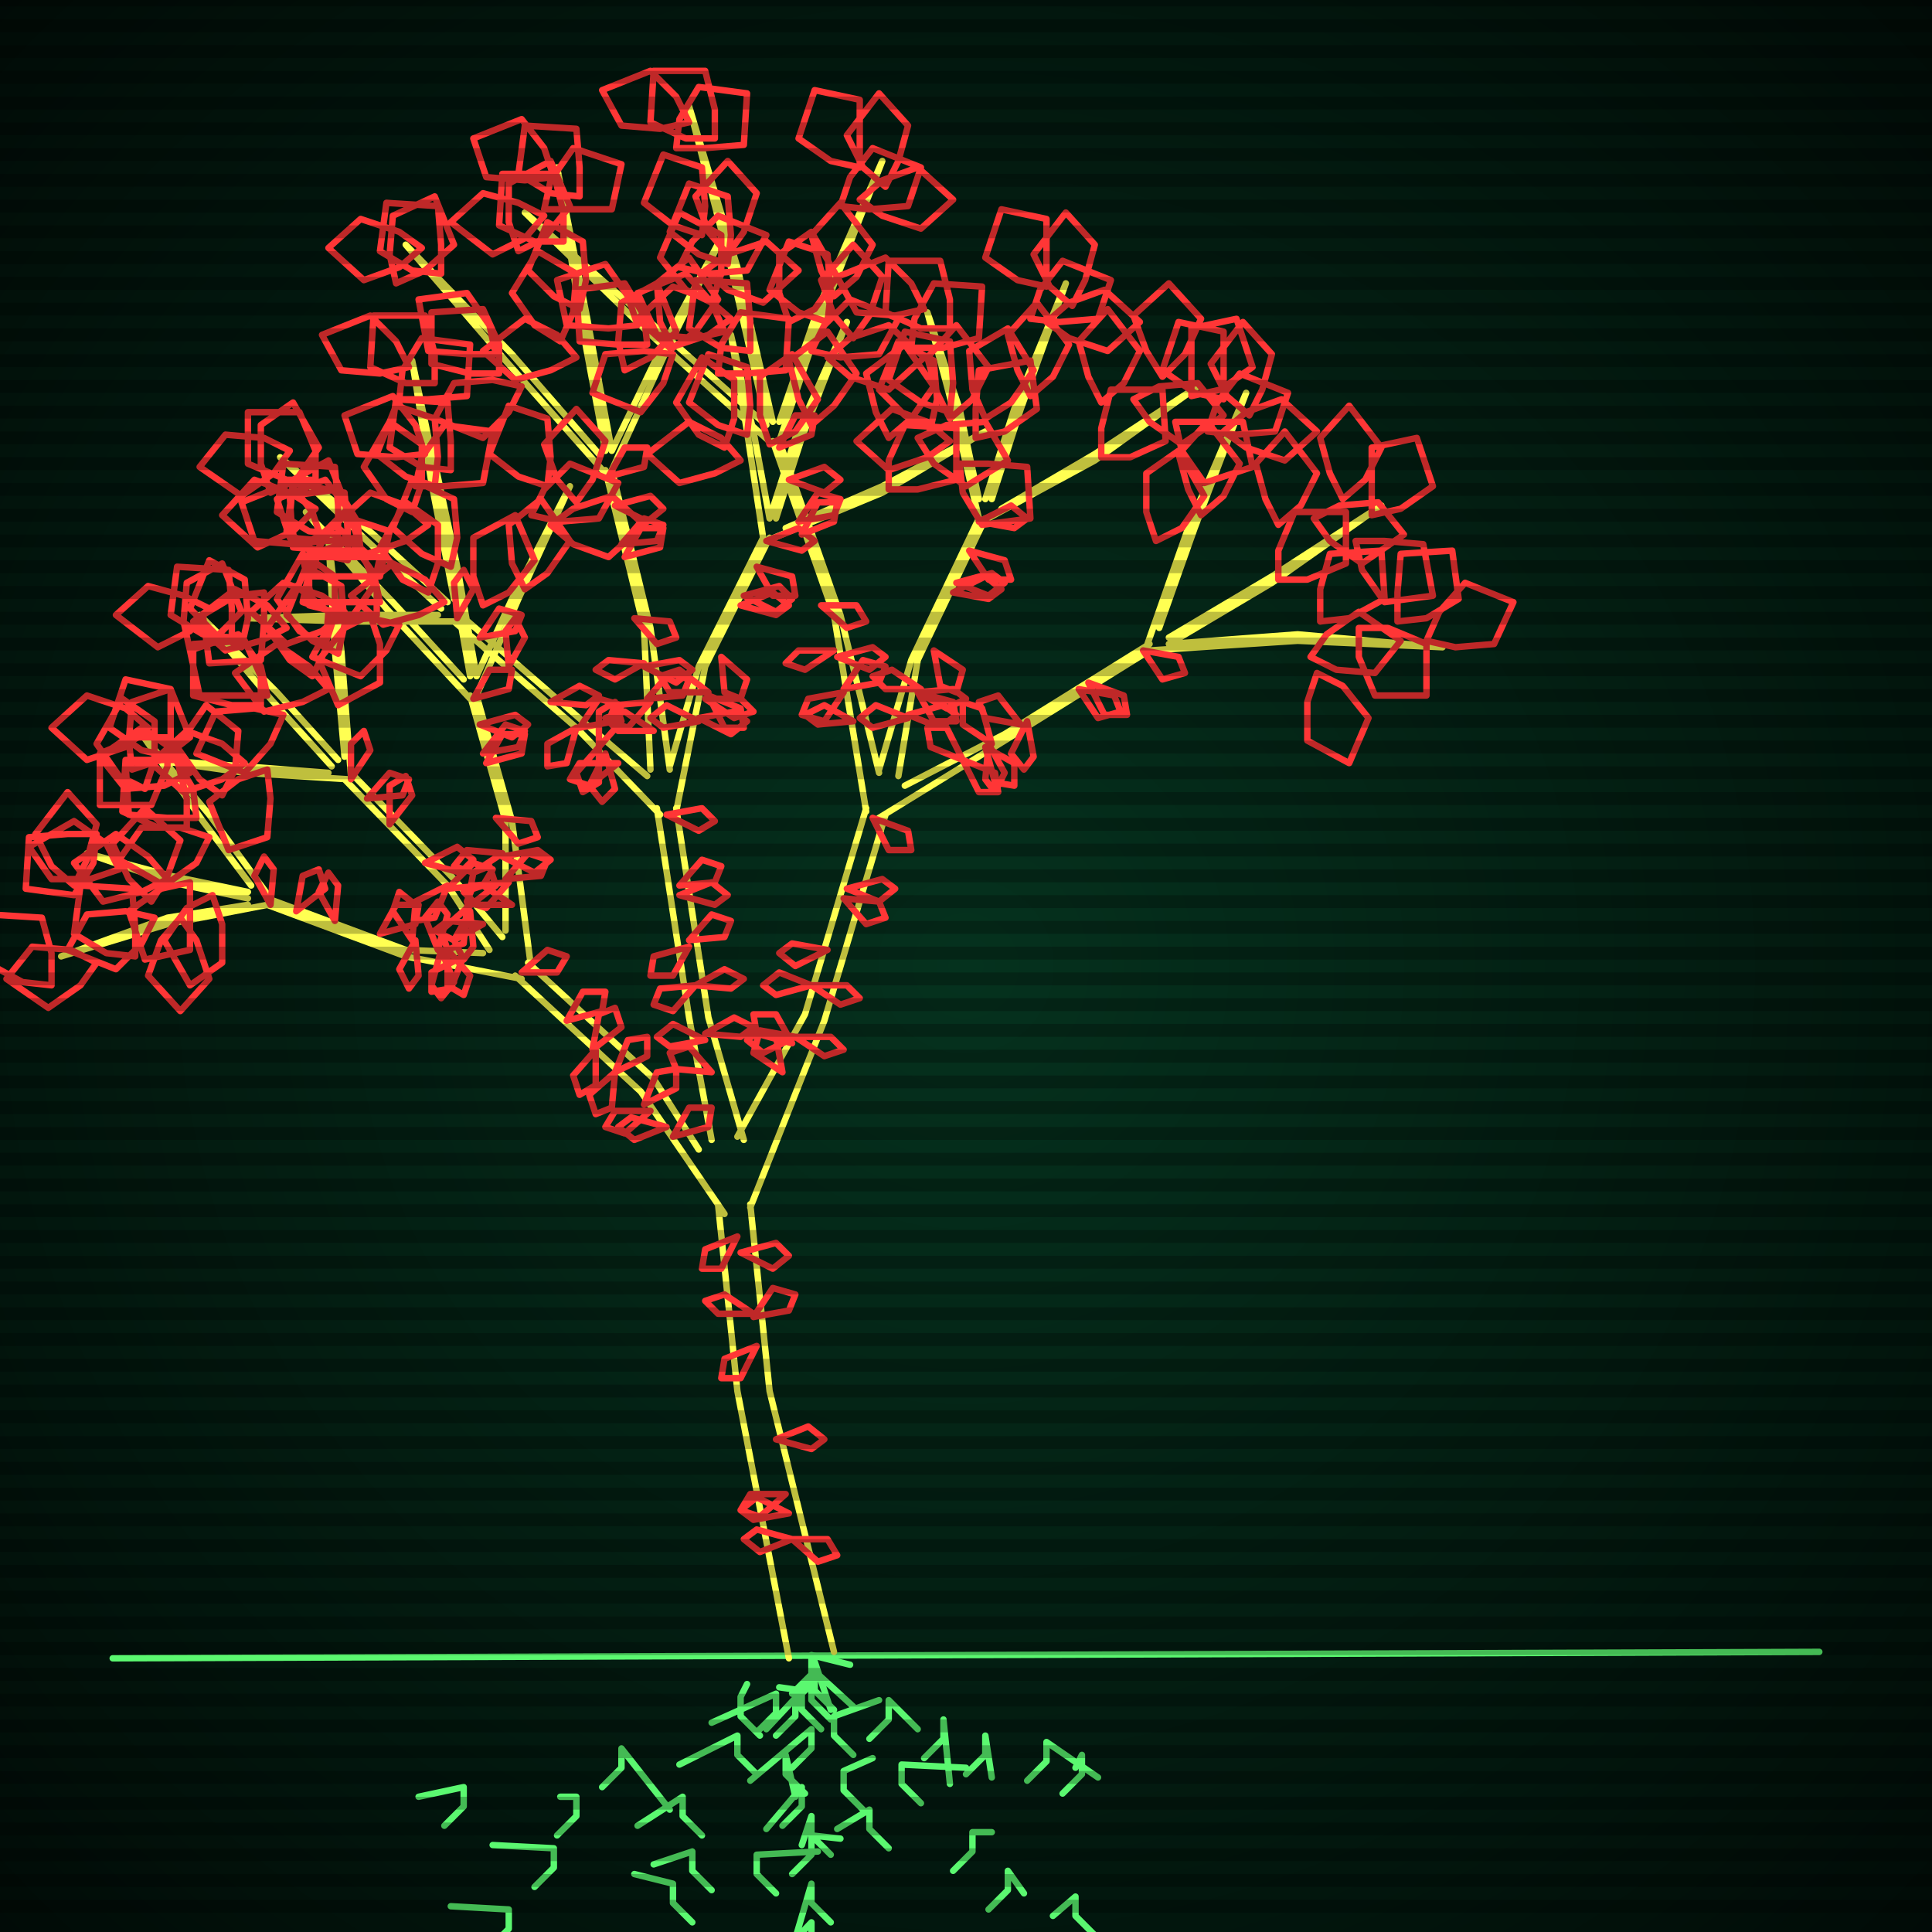
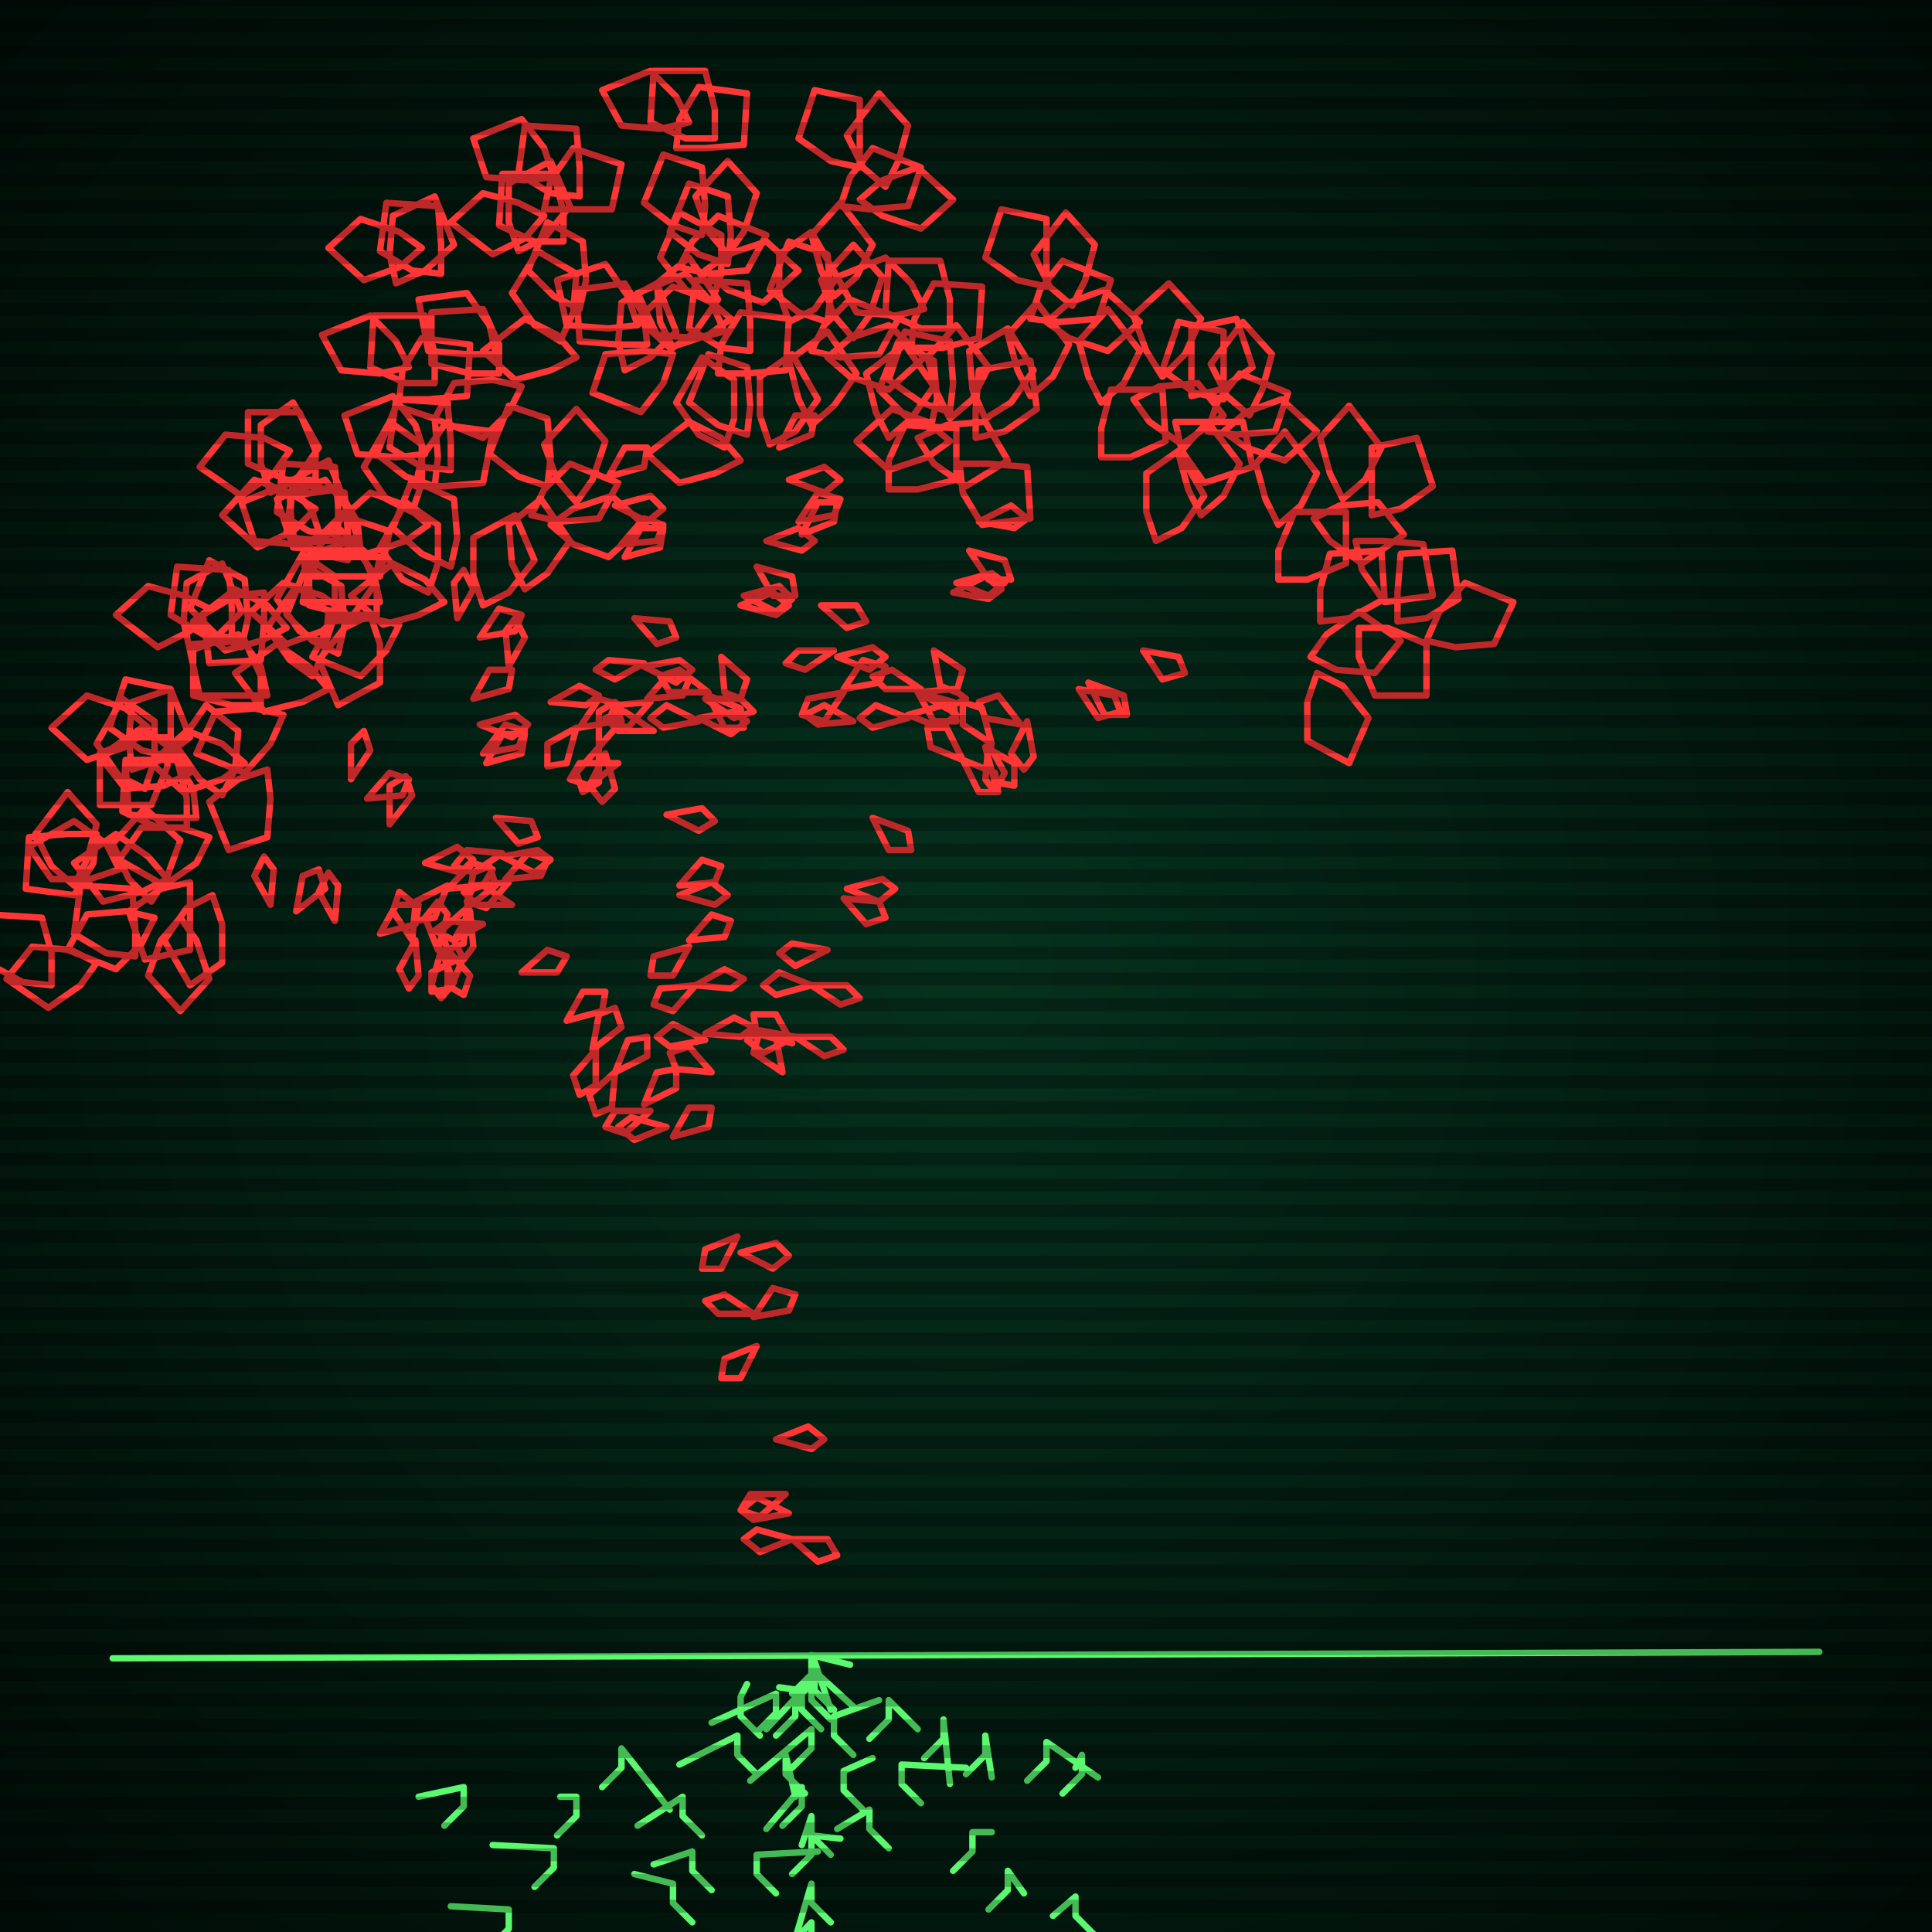
<svg xmlns="http://www.w3.org/2000/svg" width="600" height="600">
  <style>
                @keyframes glow {0 % {opacity: 0.6;}
                3% {opacity: 0.9;} 30% {opacity: 0.6} 70% {opacity: 0.9}}
    
                .flicker {
                animation: glow 3s linear infinite alternate;
                animation-duration: 1.3s;
                animation-delay: 2.4s;
            }
    
    
            </style>
  <defs>
    <radialGradient id="screenGradient" r="100%">
      <stop offset="0%" stop-color="#05321e" />
      <stop offset="90%" stop-color="black" />
    </radialGradient>
  </defs>
-   <rect fill="black" width="600" height="600" />
  <rect className="flicker" fill="url(#screenGradient)" width="600" height="600" />
  <path id="ground-path" className="flicker" style="fill: none;stroke: #5bf870;stroke-width:2px;stroke-linecap:round;stroke-linejoin:round;stroke-miterlimit:4;stroke-dasharray:none" d="M 35 515 L 565 513 " />
-   <path id="branch-path" className="flicker" style="fill: none;stroke: #ffff52;stroke-width:2px;stroke-linecap:round;stroke-linejoin:round;stroke-miterlimit:4;stroke-dasharray:none" d="M 245 515 L 229 432 L 223 374 M 233 374 L 239 432 L 259 513 M 225 377 L 199 339 L 160 303 M 164 299 L 203 335 L 217 357 M 162 304 L 126 297 L 83 281 M 83 279 L 126 295 L 150 296 M 83 281 L 52 287 L 19 297 L 52 285 L 77 281 M 77 279 L 53 274 L 27 265 L 53 272 L 77 277 M 78 275 L 63 255 L 44 228 L 65 253 L 84 279 M 152 295 L 139 275 L 107 242 M 109 240 L 141 273 L 156 291 M 108 242 L 76 240 L 48 236 L 76 238 L 102 240 M 103 238 L 84 217 L 62 191 L 86 215 L 105 236 M 107 235 L 104 202 L 102 167 L 106 202 L 109 241 M 157 289 L 157 255 L 146 216 M 148 216 L 159 255 L 165 301 M 146 217 L 120 189 L 95 159 L 122 187 L 144 211 M 146 210 L 140 176 L 134 139 L 142 176 L 148 210 M 148 210 L 159 186 L 177 151 L 161 186 L 148 216 M 221 354 L 214 316 L 204 251 M 210 251 L 220 316 L 231 354 M 205 253 L 179 226 L 141 193 M 143 191 L 181 224 L 201 241 M 142 193 L 108 193 L 77 192 L 108 191 L 136 191 M 137 189 L 114 168 L 87 142 L 116 166 L 139 187 M 141 186 L 134 150 L 128 112 L 136 150 L 143 192 M 202 239 L 200 195 L 188 146 M 190 146 L 202 195 L 208 239 M 188 147 L 157 112 L 126 76 L 159 110 L 186 141 M 188 140 L 180 97 L 173 52 L 182 97 L 190 140 M 190 140 L 204 111 L 225 72 L 206 111 L 190 146 M 208 238 L 217 207 L 237 167 M 239 167 L 219 207 L 210 252 M 237 167 L 232 134 L 227 104 L 234 134 L 239 161 M 239 161 L 247 136 L 263 100 L 249 136 L 241 161 M 244 164 L 274 151 L 306 134 L 274 153 L 238 168 M 229 353 L 250 315 L 269 251 M 275 253 L 256 317 L 233 375 M 269 252 L 259 191 L 240 137 M 242 137 L 261 191 L 273 240 M 240 138 L 201 103 L 163 66 L 203 101 L 238 132 M 238 131 L 227 83 L 214 33 L 229 83 L 240 131 M 242 131 L 254 96 L 274 50 L 256 96 L 242 137 M 273 239 L 283 205 L 304 161 M 306 161 L 285 205 L 279 241 M 304 161 L 296 127 L 288 97 L 298 127 L 304 155 M 306 155 L 315 127 L 331 88 L 317 127 L 308 155 M 311 158 L 340 141 L 372 120 L 340 143 L 305 162 M 281 244 L 312 228 L 357 200 M 357 202 L 312 230 L 273 254 M 356 201 L 369 164 L 387 122 L 371 164 L 360 195 M 363 198 L 395 179 L 429 157 L 395 181 L 363 200 M 363 200 L 403 197 L 448 201 L 403 199 L 357 202 " />
  <path id="leaf-path" className="flicker" style="fill: none;stroke: #ff3636;stroke-width:2px;stroke-linecap:round;stroke-linejoin:round;stroke-miterlimit:4;stroke-dasharray:none" d="M 245 470 L 234 472 L 230 469 L 235 465 L 245 470 M 234 408 L 223 408 L 219 404 L 225 402 L 234 408 M 230 389 L 241 386 L 245 390 L 240 394 L 230 389 M 234 409 L 240 400 L 247 402 L 245 407 L 234 409 M 244 464 L 236 471 L 230 469 L 233 464 L 244 464 M 241 447 L 251 443 L 256 447 L 252 450 L 241 447 M 235 418 L 230 428 L 224 428 L 225 422 L 235 418 M 246 478 L 257 478 L 260 483 L 254 485 L 246 478 M 229 384 L 224 394 L 218 394 L 219 388 L 229 384 M 246 478 L 236 482 L 231 478 L 235 475 L 246 478 M 209 353 L 214 344 L 221 344 L 220 350 L 209 353 M 184 326 L 186 315 L 191 313 L 193 319 L 184 326 M 200 343 L 204 333 L 210 332 L 210 338 L 200 343 M 191 333 L 195 323 L 201 322 L 201 328 L 191 333 M 191 333 L 190 344 L 185 346 L 183 340 L 191 333 M 202 345 L 194 352 L 188 350 L 191 345 L 202 345 M 176 317 L 181 308 L 188 308 L 187 314 L 176 317 M 185 326 L 185 337 L 180 340 L 178 334 L 185 326 M 207 350 L 197 354 L 192 350 L 196 347 L 207 350 M 162 302 L 170 295 L 176 297 L 173 302 L 162 302 M 128 292 L 122 283 L 124 277 L 129 281 L 128 292 M 139 295 L 146 303 L 144 309 L 139 306 L 139 295 M 144 297 L 140 307 L 134 308 L 134 302 L 144 297 M 92 283 L 94 272 L 99 270 L 101 276 L 92 283 M 104 286 L 99 277 L 102 271 L 105 275 L 104 286 M 136 295 L 132 285 L 136 280 L 139 284 L 136 295 M 129 292 L 130 303 L 127 307 L 124 301 L 129 292 M 118 290 L 123 281 L 130 281 L 129 287 L 118 290 M 84 281 L 79 272 L 82 266 L 85 270 L 84 281 M 137 295 L 141 305 L 137 310 L 134 306 L 137 295 M 66 278 L 69 287 L 69 299 L 59 306 L 51 292 L 58 282 L 66 278 M 42 297 L 33 296 L 23 290 L 25 275 L 41 276 L 42 288 L 42 297 M 30 299 L 25 306 L 15 313 L 2 304 L 10 294 L 22 295 L 30 299 M 56 285 L 61 292 L 65 304 L 56 314 L 46 303 L 50 292 L 56 285 M 48 285 L 44 293 L 36 301 L 21 295 L 27 284 L 39 283 L 48 285 M 16 306 L 7 305 L -4 299 L -3 284 L 13 285 L 16 296 L 16 306 M 47 280 L 40 273 L 35 262 L 45 251 L 56 261 L 52 272 L 47 280 M 37 270 L 28 273 L 16 273 L 9 263 L 23 255 L 33 262 L 37 270 M 59 274 L 59 283 L 59 295 L 45 298 L 40 283 L 50 276 L 59 274 M 52 273 L 44 277 L 32 280 L 23 268 L 36 259 L 46 266 L 52 273 M 23 275 L 16 269 L 11 259 L 21 246 L 30 256 L 27 267 L 23 275 M 30 259 L 29 268 L 23 278 L 8 276 L 9 260 L 21 259 L 30 259 M 53 235 L 44 233 L 34 226 L 39 211 L 53 214 L 53 226 L 53 235 M 65 260 L 61 268 L 51 275 L 37 267 L 44 257 L 56 257 L 65 260 M 58 257 L 49 257 L 38 252 L 39 236 L 55 236 L 58 248 L 58 257 M 41 239 L 40 230 L 41 218 L 53 214 L 59 229 L 50 236 L 41 239 M 46 226 L 39 232 L 27 236 L 16 226 L 27 216 L 39 220 L 46 226 M 61 254 L 52 254 L 40 253 L 39 237 L 54 235 L 60 245 L 61 254 M 146 283 L 147 294 L 144 298 L 141 292 L 146 283 M 150 287 L 141 292 L 135 289 L 139 286 L 150 287 M 114 248 L 121 240 L 127 242 L 125 247 L 114 248 M 121 256 L 121 244 L 126 241 L 128 247 L 121 256 M 145 282 L 147 271 L 152 269 L 154 275 L 145 282 M 139 275 L 135 285 L 129 286 L 129 280 L 139 275 M 132 268 L 142 263 L 147 267 L 143 271 L 132 268 M 109 242 L 109 231 L 113 227 L 115 233 L 109 242 M 145 282 L 144 293 L 139 295 L 137 289 L 145 282 M 139 276 L 147 268 L 153 270 L 150 275 L 139 276 M 69 247 L 62 242 L 55 232 L 64 219 L 74 227 L 73 239 L 69 247 M 59 240 L 51 244 L 39 245 L 31 235 L 44 226 L 54 233 L 59 240 M 83 239 L 84 248 L 83 260 L 71 264 L 65 249 L 74 242 L 83 239 M 76 237 L 69 242 L 57 246 L 47 237 L 58 227 L 69 231 L 76 237 M 45 245 L 37 241 L 30 231 L 38 217 L 48 224 L 48 236 L 45 245 M 52 229 L 52 238 L 47 250 L 31 250 L 31 234 L 43 229 L 52 229 M 72 198 L 63 197 L 53 191 L 55 176 L 71 177 L 72 189 L 72 198 M 88 222 L 84 231 L 76 240 L 61 234 L 67 221 L 79 220 L 88 222 M 81 219 L 72 219 L 60 216 L 60 200 L 76 199 L 81 210 L 81 219 M 59 202 L 57 193 L 58 181 L 69 175 L 75 190 L 67 198 L 59 202 M 65 189 L 59 196 L 49 201 L 36 191 L 46 182 L 57 185 L 65 189 M 83 216 L 74 216 L 62 216 L 59 202 L 74 197 L 81 207 L 83 216 M 102 214 L 94 218 L 82 221 L 73 209 L 86 200 L 96 207 L 102 214 M 97 210 L 90 205 L 83 195 L 92 182 L 102 190 L 101 202 L 97 210 M 97 179 L 99 170 L 106 160 L 121 165 L 118 179 L 106 179 L 97 179 M 100 168 L 91 169 L 79 168 L 75 156 L 90 150 L 97 159 L 100 168 M 105 203 L 97 199 L 89 191 L 95 176 L 106 182 L 107 194 L 105 203 M 108 174 L 99 172 L 89 165 L 91 150 L 107 153 L 108 165 L 108 174 M 159 281 L 148 281 L 144 277 L 150 275 L 159 281 M 149 225 L 160 222 L 164 225 L 159 229 L 149 225 M 151 237 L 156 228 L 163 228 L 162 234 L 151 237 M 157 273 L 164 265 L 170 267 L 168 272 L 157 273 M 156 265 L 147 271 L 141 269 L 145 264 L 156 265 M 154 254 L 165 255 L 167 260 L 161 262 L 154 254 M 147 217 L 152 208 L 159 208 L 158 214 L 147 217 M 158 274 L 151 282 L 145 280 L 147 275 L 158 274 M 156 266 L 167 264 L 171 267 L 166 271 L 156 266 M 150 234 L 157 225 L 163 227 L 161 232 L 150 234 M 105 166 L 96 165 L 86 159 L 88 144 L 104 145 L 105 157 L 105 166 M 124 194 L 120 202 L 112 210 L 97 204 L 103 193 L 115 192 L 124 194 M 117 191 L 108 191 L 96 188 L 96 172 L 112 171 L 117 182 L 117 191 M 92 170 L 90 161 L 91 149 L 102 143 L 108 158 L 100 166 L 92 170 M 98 158 L 91 165 L 80 170 L 69 160 L 79 149 L 90 153 L 98 158 M 118 187 L 109 187 L 97 187 L 94 173 L 109 168 L 116 178 L 118 187 M 138 187 L 130 191 L 119 194 L 109 185 L 122 175 L 132 180 L 138 187 M 133 184 L 125 180 L 118 170 L 126 156 L 136 163 L 136 175 L 133 184 M 129 151 L 131 142 L 138 132 L 153 134 L 150 150 L 138 151 L 129 151 M 132 141 L 123 142 L 111 141 L 107 129 L 122 123 L 129 132 L 132 141 M 140 176 L 131 172 L 122 164 L 128 149 L 141 155 L 142 167 L 140 176 M 140 146 L 131 145 L 121 139 L 123 124 L 139 125 L 140 137 L 140 146 M 150 188 L 147 179 L 147 167 L 160 160 L 166 174 L 158 184 L 150 188 M 171 163 L 178 158 L 190 154 L 200 163 L 189 173 L 178 169 L 171 163 M 170 151 L 161 148 L 152 141 L 158 126 L 170 130 L 171 142 L 170 151 M 163 183 L 159 175 L 158 163 L 168 155 L 177 168 L 170 178 L 163 183 M 179 156 L 173 149 L 169 138 L 179 127 L 188 137 L 184 149 L 179 156 M 165 160 L 169 152 L 177 144 L 192 150 L 186 161 L 174 162 L 165 160 M 214 292 L 221 284 L 227 286 L 225 291 L 214 292 M 219 321 L 228 316 L 234 319 L 230 322 L 219 321 M 216 306 L 225 301 L 231 304 L 227 307 L 216 306 M 216 306 L 209 314 L 203 312 L 205 307 L 216 306 M 219 323 L 208 325 L 204 322 L 209 318 L 219 323 M 211 278 L 221 274 L 226 278 L 222 281 L 211 278 M 214 294 L 209 303 L 202 303 L 203 297 L 214 294 M 221 333 L 210 332 L 208 327 L 214 325 L 221 333 M 207 253 L 218 251 L 222 255 L 217 258 L 207 253 M 211 275 L 218 267 L 224 269 L 222 274 L 211 275 M 188 234 L 191 245 L 187 249 L 183 244 L 188 234 M 192 237 L 183 244 L 177 242 L 180 237 L 192 237 M 149 198 L 155 189 L 162 191 L 160 196 L 149 198 M 158 207 L 157 196 L 160 192 L 163 198 L 158 207 M 186 232 L 186 221 L 191 218 L 193 224 L 186 232 M 179 226 L 176 237 L 170 238 L 170 231 L 179 226 M 171 218 L 180 213 L 186 216 L 182 219 L 171 218 M 142 192 L 141 181 L 144 177 L 147 183 L 142 192 M 186 232 L 186 243 L 181 246 L 179 240 L 186 232 M 180 226 L 186 217 L 193 219 L 191 224 L 180 226 M 101 200 L 93 196 L 86 186 L 94 172 L 104 179 L 104 191 L 101 200 M 89 195 L 81 199 L 70 202 L 60 193 L 73 183 L 83 188 L 89 195 M 115 191 L 118 200 L 118 212 L 105 219 L 99 205 L 107 195 L 115 191 M 107 190 L 100 196 L 89 200 L 78 190 L 88 181 L 100 185 L 107 190 M 75 201 L 67 197 L 59 189 L 65 174 L 76 180 L 77 192 L 75 201 M 82 184 L 82 193 L 81 205 L 65 206 L 63 191 L 73 185 L 82 184 M 98 149 L 89 149 L 77 144 L 77 128 L 93 128 L 98 140 L 98 149 M 118 173 L 116 182 L 109 192 L 94 187 L 97 173 L 109 173 L 118 173 M 112 171 L 103 171 L 91 170 L 90 154 L 105 152 L 111 162 L 112 171 M 84 153 L 81 144 L 81 132 L 91 125 L 99 139 L 92 149 L 84 153 M 90 140 L 85 147 L 75 154 L 62 145 L 70 135 L 82 136 L 90 140 M 111 167 L 102 168 L 90 167 L 86 155 L 101 149 L 108 158 L 111 167 M 133 163 L 126 168 L 114 172 L 104 163 L 115 153 L 126 157 L 133 163 M 128 159 L 120 155 L 113 145 L 121 131 L 131 138 L 131 150 L 128 159 M 124 124 L 125 115 L 131 105 L 146 107 L 145 123 L 133 124 L 124 124 M 127 114 L 118 116 L 106 115 L 100 104 L 115 98 L 123 106 L 127 114 M 135 151 L 126 148 L 117 141 L 123 126 L 135 130 L 136 142 L 135 151 M 135 119 L 126 119 L 115 114 L 116 98 L 132 98 L 135 110 L 135 119 M 203 227 L 192 227 L 188 223 L 194 221 L 203 227 M 191 157 L 202 154 L 206 158 L 201 162 L 191 157 M 194 173 L 199 164 L 206 164 L 205 170 L 194 173 M 201 217 L 208 209 L 214 211 L 212 216 L 201 217 M 200 206 L 191 211 L 185 208 L 189 205 L 200 206 M 197 192 L 208 193 L 210 198 L 204 200 L 197 192 M 189 148 L 194 139 L 201 139 L 200 145 L 189 148 M 202 218 L 195 226 L 189 224 L 191 219 L 202 218 M 200 207 L 211 205 L 215 208 L 210 212 L 200 207 M 193 169 L 200 161 L 206 163 L 204 168 L 193 169 M 137 85 L 128 84 L 118 78 L 120 63 L 136 64 L 137 76 L 137 85 M 162 120 L 158 128 L 150 136 L 135 130 L 141 119 L 153 118 L 162 120 M 155 116 L 146 116 L 134 113 L 134 97 L 150 96 L 155 107 L 155 116 M 123 88 L 121 79 L 122 67 L 135 61 L 141 76 L 132 84 L 123 88 M 131 77 L 124 83 L 113 87 L 102 77 L 112 68 L 124 72 L 131 77 M 154 110 L 145 110 L 133 109 L 130 93 L 145 91 L 152 101 L 154 110 M 179 111 L 171 115 L 160 118 L 150 109 L 163 99 L 173 104 L 179 111 M 174 106 L 166 101 L 159 91 L 167 78 L 179 85 L 178 97 L 174 106 M 169 65 L 171 56 L 178 46 L 193 51 L 190 65 L 178 65 L 169 65 M 172 55 L 163 56 L 151 55 L 147 43 L 162 37 L 169 46 L 172 55 M 180 96 L 172 92 L 164 84 L 170 69 L 181 75 L 182 87 L 180 96 M 180 61 L 171 60 L 161 54 L 163 39 L 179 40 L 180 52 L 180 61 M 194 115 L 192 106 L 193 94 L 204 88 L 210 103 L 202 111 L 194 115 M 219 84 L 226 79 L 238 75 L 248 84 L 237 94 L 226 90 L 219 84 M 218 73 L 209 70 L 200 63 L 206 48 L 218 52 L 219 64 L 218 73 M 209 108 L 205 100 L 204 88 L 214 80 L 223 93 L 216 103 L 209 108 M 226 79 L 220 72 L 216 61 L 226 50 L 235 60 L 231 72 L 226 79 M 211 83 L 215 75 L 223 67 L 238 73 L 232 84 L 220 85 L 211 83 M 235 176 L 246 179 L 247 185 L 240 185 L 235 176 M 230 188 L 240 184 L 245 188 L 241 191 L 230 188 M 217 223 L 228 221 L 232 224 L 227 228 L 217 223 M 220 215 L 208 215 L 205 210 L 211 208 L 220 215 M 224 204 L 232 211 L 230 217 L 225 215 L 224 204 M 238 168 L 248 164 L 253 168 L 249 171 L 238 168 M 217 224 L 206 226 L 202 223 L 207 219 L 217 224 M 220 216 L 230 220 L 231 226 L 225 226 L 220 216 M 231 185 L 242 182 L 246 186 L 241 190 L 231 185 M 219 217 L 230 217 L 234 221 L 228 223 L 219 217 M 230 143 L 222 147 L 211 150 L 201 141 L 214 131 L 224 136 L 230 143 M 225 139 L 217 135 L 210 125 L 218 111 L 228 118 L 228 130 L 225 139 M 223 116 L 224 107 L 230 97 L 245 99 L 244 115 L 232 116 L 223 116 M 225 103 L 216 105 L 204 104 L 198 91 L 213 85 L 221 94 L 225 103 M 232 135 L 223 132 L 214 125 L 220 110 L 232 114 L 233 126 L 232 135 M 233 109 L 224 108 L 214 102 L 216 87 L 232 88 L 233 100 L 233 109 M 239 138 L 236 129 L 236 117 L 246 110 L 254 124 L 247 134 L 239 138 M 257 111 L 264 105 L 276 101 L 287 111 L 276 121 L 264 117 L 257 111 M 257 100 L 248 97 L 239 90 L 245 75 L 257 79 L 258 91 L 257 100 M 252 132 L 248 124 L 245 112 L 257 103 L 266 116 L 259 126 L 252 132 M 265 105 L 259 98 L 255 87 L 265 76 L 274 86 L 270 98 L 265 105 M 252 109 L 256 101 L 264 93 L 279 99 L 273 110 L 261 111 L 252 109 M 298 144 L 307 144 L 319 145 L 320 161 L 305 163 L 299 153 L 298 144 M 295 130 L 291 122 L 288 111 L 297 101 L 307 114 L 302 124 L 295 130 M 276 152 L 276 143 L 281 132 L 297 133 L 297 149 L 285 152 L 276 152 M 303 136 L 303 127 L 304 115 L 320 112 L 322 127 L 312 134 L 303 136 M 285 136 L 294 132 L 306 131 L 313 143 L 300 151 L 290 144 L 285 136 M 276 136 L 272 128 L 269 116 L 281 107 L 290 120 L 283 130 L 276 136 M 247 322 L 258 322 L 262 326 L 256 328 L 247 322 M 252 306 L 263 306 L 267 310 L 261 312 L 252 306 M 252 306 L 241 309 L 237 306 L 242 302 L 252 306 M 246 324 L 235 321 L 234 315 L 241 315 L 246 324 M 262 279 L 273 280 L 275 285 L 269 287 L 262 279 M 257 295 L 247 300 L 242 296 L 246 293 L 257 295 M 243 333 L 234 327 L 236 320 L 241 322 L 243 333 M 271 254 L 282 258 L 283 264 L 276 264 L 271 254 M 263 276 L 274 273 L 278 276 L 273 280 L 263 276 M 247 322 L 237 327 L 232 323 L 236 320 L 247 322 M 265 224 L 254 225 L 250 222 L 256 219 L 265 224 M 245 149 L 256 145 L 261 149 L 256 153 L 245 149 M 249 166 L 254 156 L 260 156 L 259 162 L 249 166 M 262 214 L 268 205 L 275 207 L 273 212 L 262 214 M 259 202 L 250 208 L 244 206 L 248 202 L 259 202 M 255 188 L 266 188 L 269 193 L 263 195 L 255 188 M 242 139 L 247 129 L 253 129 L 252 135 L 242 139 M 262 215 L 256 224 L 249 222 L 251 217 L 262 215 M 260 204 L 271 201 L 275 204 L 270 208 L 260 204 M 248 162 L 254 153 L 261 155 L 259 160 L 248 162 M 175 75 L 166 75 L 155 70 L 156 54 L 172 54 L 175 66 L 175 75 M 209 110 L 206 119 L 199 128 L 184 122 L 188 110 L 200 109 L 209 110 M 201 107 L 192 107 L 180 106 L 179 90 L 194 88 L 200 98 L 201 107 M 161 78 L 158 69 L 158 57 L 171 50 L 177 64 L 169 74 L 161 78 M 169 67 L 163 74 L 153 79 L 140 69 L 150 60 L 161 63 L 169 67 M 198 101 L 189 102 L 176 101 L 173 87 L 188 82 L 195 92 L 198 101 M 227 99 L 220 104 L 208 108 L 198 99 L 209 89 L 220 93 L 227 99 M 221 94 L 213 90 L 205 80 L 211 66 L 224 73 L 224 85 L 221 94 M 210 46 L 211 37 L 217 27 L 232 29 L 231 45 L 219 46 L 210 46 M 214 38 L 205 40 L 193 39 L 187 28 L 202 22 L 210 30 L 214 38 M 226 82 L 217 79 L 208 72 L 214 57 L 226 61 L 227 73 L 226 82 M 222 43 L 213 43 L 202 38 L 203 22 L 219 22 L 222 34 L 222 43 M 245 100 L 242 91 L 242 79 L 252 72 L 260 86 L 253 96 L 245 100 M 267 62 L 274 56 L 285 52 L 296 62 L 286 71 L 274 67 L 267 62 M 267 52 L 258 50 L 248 43 L 253 28 L 267 31 L 267 43 L 267 52 M 259 92 L 255 84 L 252 73 L 261 63 L 271 76 L 266 86 L 259 92 M 275 58 L 268 52 L 263 42 L 273 29 L 282 39 L 279 50 L 275 58 M 261 64 L 264 55 L 271 46 L 286 52 L 282 64 L 270 65 L 261 64 M 301 171 L 312 174 L 314 180 L 307 180 L 301 171 M 296 184 L 306 179 L 311 183 L 307 186 L 296 184 M 282 222 L 293 219 L 297 222 L 292 226 L 282 222 M 286 214 L 275 214 L 271 210 L 277 208 L 286 214 M 290 202 L 299 208 L 297 215 L 292 213 L 290 202 M 304 162 L 314 157 L 319 161 L 315 164 L 304 162 M 282 223 L 271 226 L 267 223 L 272 219 L 282 223 M 285 215 L 296 218 L 297 224 L 290 224 L 285 215 M 297 181 L 308 178 L 312 181 L 307 185 L 297 181 M 285 215 L 296 214 L 300 217 L 294 220 L 285 215 M 295 137 L 288 142 L 276 146 L 266 137 L 277 127 L 288 131 L 295 137 M 289 133 L 281 129 L 273 121 L 279 106 L 290 112 L 291 124 L 289 133 M 283 108 L 284 99 L 290 88 L 305 89 L 304 105 L 293 108 L 283 108 M 287 96 L 278 98 L 266 97 L 260 86 L 275 80 L 283 88 L 287 96 M 295 128 L 286 125 L 276 118 L 281 103 L 295 106 L 296 119 L 295 128 M 295 102 L 286 102 L 275 97 L 276 81 L 292 81 L 295 93 L 295 102 M 306 130 L 302 121 L 301 109 L 313 102 L 321 115 L 314 125 L 306 130 M 325 100 L 332 94 L 343 90 L 354 100 L 344 109 L 332 105 L 325 100 M 325 89 L 316 87 L 306 80 L 311 65 L 325 68 L 325 80 L 325 89 M 320 123 L 316 115 L 313 104 L 322 94 L 332 107 L 327 117 L 320 123 M 333 95 L 326 89 L 321 79 L 331 66 L 340 76 L 337 87 L 333 95 M 320 99 L 323 90 L 330 81 L 345 87 L 341 99 L 329 100 L 320 99 M 365 131 L 374 131 L 386 131 L 389 145 L 374 150 L 367 140 L 365 131 M 361 117 L 356 109 L 352 98 L 363 88 L 373 99 L 368 110 L 361 117 M 342 142 L 342 133 L 345 121 L 361 121 L 362 137 L 351 142 L 342 142 M 370 123 L 370 114 L 370 102 L 384 99 L 389 114 L 379 121 L 370 123 M 352 124 L 360 120 L 372 119 L 380 129 L 367 138 L 357 131 L 352 124 M 342 125 L 338 117 L 335 106 L 344 96 L 354 109 L 349 119 L 342 125 M 335 214 L 346 216 L 348 221 L 341 223 L 335 214 M 299 236 L 309 240 L 310 246 L 304 246 L 299 236 M 308 231 L 299 225 L 299 218 L 305 220 L 308 231 M 319 224 L 321 235 L 318 239 L 314 234 L 319 224 M 355 202 L 366 204 L 368 209 L 361 211 L 355 202 M 299 236 L 289 232 L 288 226 L 294 226 L 299 236 M 307 231 L 312 240 L 309 246 L 306 242 L 307 231 M 338 212 L 349 216 L 350 222 L 343 222 L 338 212 M 306 232 L 315 237 L 315 244 L 309 243 L 306 232 M 317 225 L 306 223 L 304 218 L 310 216 L 317 225 M 359 168 L 356 159 L 356 147 L 366 140 L 374 154 L 367 164 L 359 168 M 380 134 L 387 128 L 398 124 L 409 134 L 399 143 L 387 139 L 380 134 M 380 124 L 371 122 L 361 115 L 366 100 L 380 103 L 380 115 L 380 124 M 373 160 L 369 152 L 366 141 L 375 131 L 385 144 L 380 154 L 373 160 M 388 129 L 381 123 L 376 113 L 386 100 L 395 110 L 392 121 L 388 129 M 375 134 L 378 125 L 385 116 L 400 122 L 396 134 L 384 135 L 375 134 M 421 168 L 430 168 L 442 169 L 445 185 L 430 187 L 423 177 L 421 168 M 417 155 L 413 147 L 410 136 L 419 126 L 429 139 L 424 149 L 417 155 M 397 180 L 397 171 L 402 159 L 418 159 L 418 175 L 406 180 L 397 180 M 426 160 L 426 151 L 426 139 L 440 136 L 445 151 L 435 158 L 426 160 M 408 161 L 416 157 L 428 156 L 436 166 L 423 175 L 413 168 L 408 161 M 397 163 L 393 155 L 390 144 L 399 134 L 409 147 L 404 157 L 397 163 M 434 193 L 434 184 L 435 172 L 451 171 L 453 186 L 443 192 L 434 193 M 407 204 L 412 197 L 422 190 L 435 199 L 427 209 L 415 208 L 407 204 M 443 199 L 447 190 L 455 181 L 470 187 L 464 200 L 452 201 L 443 199 M 422 195 L 431 195 L 443 200 L 443 216 L 427 216 L 422 204 L 422 195 M 410 193 L 410 183 L 413 172 L 429 171 L 430 186 L 419 192 L 410 193 M 409 209 L 417 213 L 425 223 L 419 237 L 406 230 L 406 218 L 409 209 " />
  <path id="root-path" className="flicker" style="fill: none;stroke: #5bf870;stroke-width:2px;stroke-linecap:round;stroke-linejoin:round;stroke-miterlimit:4;stroke-dasharray:none" d="M 264 517 L 252 514 L 252 520 L 246 526 M 258 531 L 253 516 L 253 522 L 247 528 M 265 530 L 253 519 L 253 525 L 259 531 M 238 537 L 252 522 L 252 528 L 258 534 M 242 524 L 249 525 L 249 531 L 255 537 M 249 530 L 247 527 L 247 533 L 241 539 M 221 535 L 241 526 L 241 532 L 235 538 M 273 528 L 259 533 L 259 539 L 265 545 M 233 553 L 252 537 L 252 543 L 246 549 M 232 523 L 230 527 L 230 533 L 236 539 M 285 537 L 276 528 L 276 534 L 270 540 M 247 558 L 244 545 L 244 551 L 250 557 M 211 548 L 229 539 L 229 545 L 235 551 M 271 546 L 262 550 L 262 556 L 268 562 M 238 568 L 249 555 L 249 561 L 243 567 M 300 549 L 280 548 L 280 554 L 286 560 M 295 554 L 293 534 L 293 540 L 287 546 M 249 573 L 252 564 L 252 570 L 258 576 M 260 568 L 270 562 L 270 568 L 276 574 M 261 571 L 252 570 L 252 576 L 246 582 M 308 552 L 306 539 L 306 545 L 300 551 M 198 567 L 212 558 L 212 564 L 218 570 M 254 575 L 235 576 L 235 582 L 241 588 M 208 562 L 193 543 L 193 549 L 187 555 M 247 602 L 252 585 L 252 591 L 258 597 M 203 579 L 215 575 L 215 581 L 221 587 M 308 569 L 302 569 L 302 575 L 296 581 M 341 552 L 325 541 L 325 547 L 319 553 M 235 615 L 252 597 L 252 603 L 258 609 M 197 582 L 209 585 L 209 591 L 215 597 M 174 558 L 179 558 L 179 564 L 173 570 M 334 549 L 336 545 L 336 551 L 330 557 M 318 588 L 313 581 L 313 587 L 307 593 M 253 623 L 260 612 L 260 618 L 254 624 M 212 612 L 226 609 L 226 615 L 232 621 M 153 573 L 172 574 L 172 580 L 166 586 M 222 603 L 207 607 L 207 613 L 201 619 M 248 640 L 243 623 L 243 629 L 237 635 M 278 634 L 281 624 L 281 630 L 287 636 M 327 595 L 334 589 L 334 595 L 340 601 M 130 558 L 144 555 L 144 561 L 138 567 M 140 592 L 158 593 L 158 599 L 152 605 M 300 628 L 284 632 L 284 638 L 278 644 " />
  <g id="stripes">
    <path id="stripe-path" style="stroke: rgba(0, 0, 0, 0.25);stroke-width:4px;" d="M 0,0 L 600,0 M 0,8 L 600,8 M 0,16 L 600,16 M 0,24 L 600,24 M 0,32 L 600,32 M 0,40 L 600,40 M 0,48 L 600,48 M 0,56 L 600,56 M 0,64 L 600,64 M 0,72 L 600,72 M 0,80 L 600,80 M 0,88 L 600,88 M 0,96 L 600,96 M 0,104 L 600,104 M 0,112 L 600,112 M 0,120 L 600,120 M 0,128 L 600,128 M 0,136 L 600,136 M 0,144 L 600,144 M 0,152 L 600,152 M 0,160 L 600,160 M 0,168 L 600,168 M 0,176 L 600,176 M 0,184 L 600,184 M 0,192 L 600,192 M 0,200 L 600,200 M 0,208 L 600,208 M 0,216 L 600,216 M 0,224 L 600,224 M 0,232 L 600,232 M 0,240 L 600,240 M 0,248 L 600,248 M 0,256 L 600,256 M 0,264 L 600,264 M 0,272 L 600,272 M 0,280 L 600,280 M 0,288 L 600,288 M 0,296 L 600,296 M 0,304 L 600,304 M 0,312 L 600,312 M 0,320 L 600,320 M 0,328 L 600,328 M 0,336 L 600,336 M 0,344 L 600,344 M 0,352 L 600,352 M 0,360 L 600,360 M 0,368 L 600,368 M 0,376 L 600,376 M 0,384 L 600,384 M 0,392 L 600,392 M 0,400 L 600,400 M 0,408 L 600,408 M 0,416 L 600,416 M 0,424 L 600,424 M 0,432 L 600,432 M 0,440 L 600,440 M 0,448 L 600,448 M 0,456 L 600,456 M 0,464 L 600,464 M 0,472 L 600,472 M 0,480 L 600,480 M 0,488 L 600,488 M 0,496 L 600,496 M 0,504 L 600,504 M 0,512 L 600,512 M 0,520 L 600,520 M 0,528 L 600,528 M 0,536 L 600,536 M 0,544 L 600,544 M 0,552 L 600,552 M 0,560 L 600,560 M 0,568 L 600,568 M 0,576 L 600,576 M 0,584 L 600,584 M 0,592 L 600,592 z" />
  </g>
</svg>